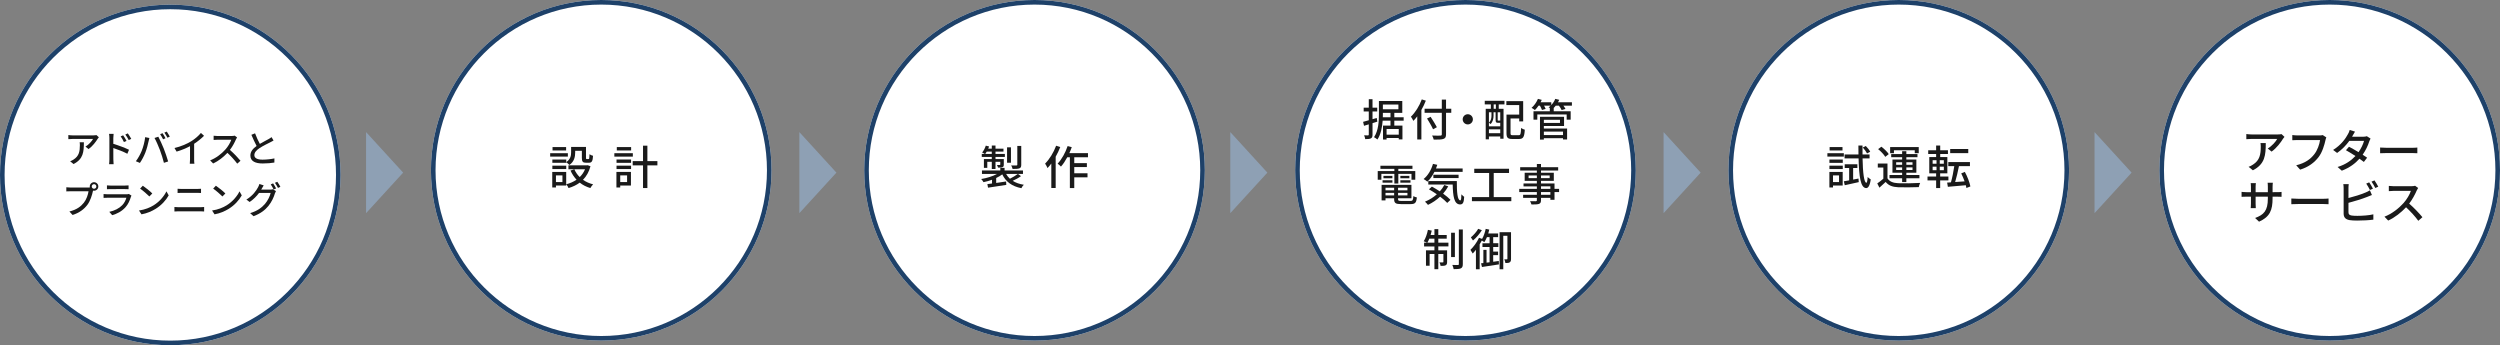
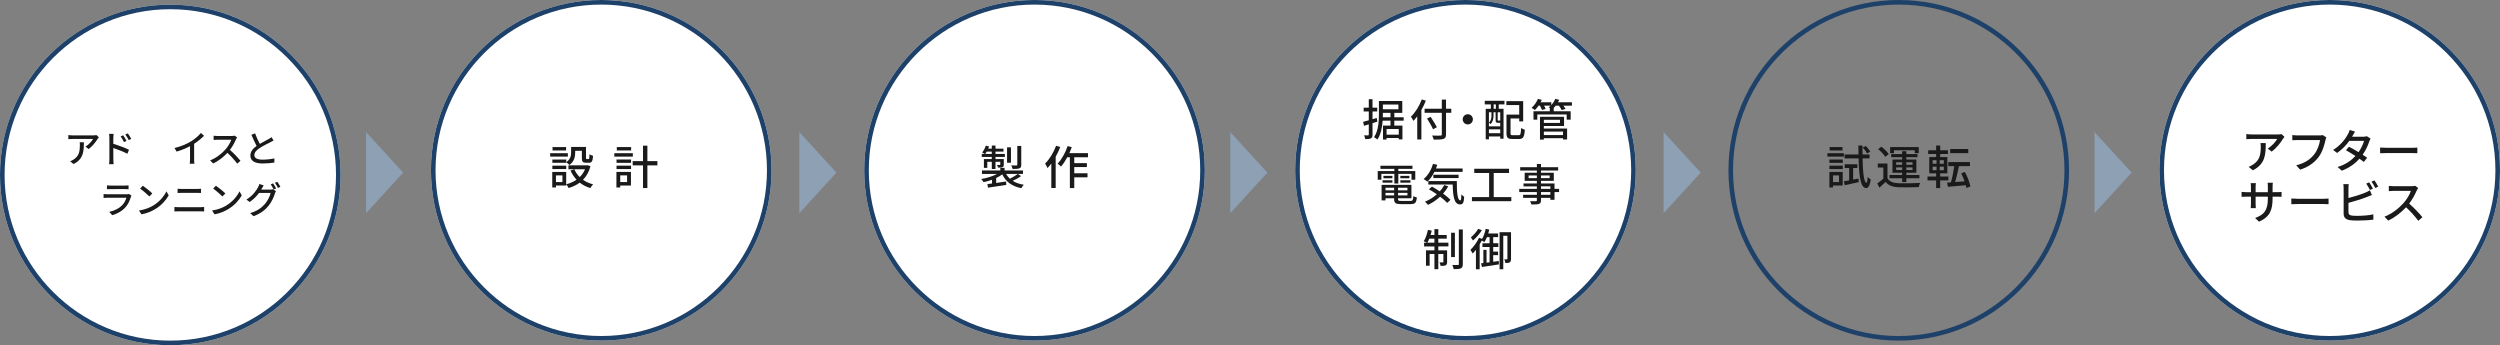
<svg xmlns="http://www.w3.org/2000/svg" version="1.1" id="レイヤー_1" x="0px" y="0px" width="200px" height="27.618px" viewBox="0 0 200 27.618" enable-background="new 0 0 200 27.618" xml:space="preserve">
  <rect x="0" y="0" width="200" height="27.618" fill="#808080" stroke="none" />
  <g>
    <g>
      <g>
        <path fill="#8EA0B4" d="M29.286,17.053v-6.487l2.966,3.244L29.286,17.053z" />
      </g>
    </g>
    <g>
      <g>
        <path fill="#8EA0B4" d="M63.948,17.053v-6.487l2.966,3.244L63.948,17.053z" />
      </g>
    </g>
    <g>
      <g>
        <path fill="#8EA0B4" d="M98.424,17.053v-6.487l2.966,3.244L98.424,17.053z" />
      </g>
    </g>
    <g>
      <g>
        <path fill="#8EA0B4" d="M133.086,17.053v-6.487l2.966,3.244L133.086,17.053z" />
      </g>
    </g>
    <g>
      <g>
        <path fill="#8EA0B4" d="M167.563,17.053v-6.487l2.966,3.244L167.563,17.053z" />
      </g>
    </g>
    <g>
      <g>
        <circle fill="#FFFFFF" cx="13.624" cy="13.994" r="13.624" />
        <path fill="#1E4169" d="M13.624,0.737c7.31,0,13.257,5.947,13.257,13.257c0,7.31-5.947,13.257-13.257,13.257     c-7.31,0-13.257-5.947-13.257-13.257C0.367,6.684,6.314,0.737,13.624,0.737 M13.624,0.371C6.1,0.371,0,6.47,0,13.994     c0,7.524,6.1,13.624,13.624,13.624c7.524,0,13.624-6.1,13.624-13.624C27.247,6.47,21.148,0.371,13.624,0.371L13.624,0.371z" />
      </g>
      <g>
        <g>
          <path fill="#1A1A1A" d="M7.909,10.984c-0.027,0.033-0.074,0.089-0.098,0.125c-0.128,0.217-0.409,0.593-0.727,0.819l-0.246-0.199      c0.258-0.151,0.519-0.445,0.605-0.614H5.814c-0.116,0-0.219,0.009-0.347,0.018v-0.329c0.11,0.015,0.231,0.027,0.347,0.027h1.659      c0.068,0,0.202-0.009,0.249-0.021L7.909,10.984z M6.71,11.379c0,0.774-0.044,1.344-0.825,1.745l-0.273-0.223      c0.086-0.03,0.19-0.077,0.285-0.145c0.424-0.273,0.493-0.647,0.493-1.139c0-0.08-0.003-0.151-0.018-0.237H6.71z" />
          <path fill="#1A1A1A" d="M9.065,11.506c0.392,0.116,0.961,0.329,1.255,0.475l-0.131,0.32c-0.315-0.166-0.798-0.353-1.124-0.46      l0.003,0.917c0,0.092,0.009,0.27,0.021,0.38H8.727c0.015-0.104,0.024-0.267,0.024-0.38v-1.715c0-0.095-0.009-0.234-0.027-0.332      h0.365c-0.009,0.098-0.024,0.225-0.024,0.332V11.506z M9.914,11.364c-0.077-0.169-0.16-0.312-0.261-0.454l0.199-0.086      c0.08,0.116,0.205,0.309,0.27,0.448L9.914,11.364z M10.299,11.207c-0.086-0.169-0.169-0.306-0.273-0.445l0.199-0.092      c0.08,0.11,0.208,0.303,0.276,0.439L10.299,11.207z" />
-           <path fill="#1A1A1A" d="M11.613,10.972l0.338,0.068c-0.021,0.074-0.048,0.187-0.062,0.252c-0.039,0.196-0.145,0.62-0.261,0.914      c-0.107,0.276-0.276,0.596-0.436,0.828l-0.323-0.136c0.187-0.246,0.356-0.561,0.46-0.813      C11.458,11.767,11.577,11.328,11.613,10.972z M12.36,11.038l0.306-0.101c0.119,0.223,0.317,0.653,0.436,0.952      c0.113,0.285,0.27,0.748,0.35,1.027l-0.338,0.11c-0.08-0.323-0.205-0.715-0.323-1.032C12.672,11.684,12.488,11.26,12.36,11.038z       M13.241,11.061l-0.193,0.083c-0.059-0.119-0.157-0.297-0.237-0.409l0.193-0.08C13.078,10.762,13.185,10.946,13.241,11.061z       M13.583,10.931l-0.19,0.086c-0.065-0.128-0.16-0.297-0.243-0.409l0.19-0.08C13.416,10.64,13.529,10.824,13.583,10.931z" />
          <path fill="#1A1A1A" d="M15.531,12.749c0,0.122,0.006,0.285,0.021,0.35h-0.368c0.009-0.065,0.018-0.228,0.018-0.35v-1.056      c-0.312,0.166-0.706,0.332-1.074,0.436l-0.169-0.288c0.507-0.116,1.009-0.335,1.338-0.54c0.3-0.187,0.608-0.451,0.774-0.665      l0.252,0.228c-0.214,0.214-0.492,0.445-0.792,0.638V12.749z" />
          <path fill="#1A1A1A" d="M18.965,10.993c-0.021,0.03-0.065,0.104-0.086,0.154c-0.104,0.243-0.279,0.579-0.487,0.846      c0.306,0.261,0.665,0.644,0.848,0.869l-0.264,0.231c-0.193-0.267-0.49-0.593-0.783-0.866c-0.317,0.338-0.715,0.656-1.142,0.852      l-0.24-0.249c0.481-0.184,0.926-0.54,1.219-0.869c0.202-0.225,0.4-0.552,0.472-0.783h-1.089c-0.116,0-0.276,0.015-0.323,0.018      V10.86c0.059,0.009,0.231,0.021,0.323,0.021h1.101c0.11,0,0.208-0.012,0.258-0.03L18.965,10.993z" />
          <path fill="#1A1A1A" d="M21.884,11.242c-0.074,0.044-0.157,0.089-0.252,0.136c-0.193,0.098-0.582,0.282-0.86,0.466      c-0.261,0.169-0.424,0.353-0.424,0.567c0,0.228,0.217,0.362,0.656,0.362c0.312,0,0.709-0.045,0.949-0.101l-0.003,0.332      c-0.231,0.042-0.561,0.074-0.935,0.074c-0.567,0-0.985-0.166-0.985-0.635c0-0.312,0.199-0.552,0.498-0.765      c-0.133-0.249-0.282-0.579-0.418-0.893l0.294-0.119c0.116,0.314,0.258,0.614,0.383,0.846c0.258-0.154,0.549-0.3,0.7-0.386      c0.098-0.056,0.169-0.098,0.237-0.154L21.884,11.242z" />
-           <path fill="#1A1A1A" d="M7.065,15.003c0.036,0,0.08,0,0.125-0.006c-0.006-0.027-0.009-0.053-0.009-0.08      c0-0.187,0.154-0.341,0.341-0.341c0.19,0,0.344,0.154,0.344,0.341c0,0.19-0.154,0.341-0.344,0.341      c-0.027,0-0.053-0.003-0.077-0.009L7.43,15.305c-0.065,0.303-0.205,0.771-0.445,1.089c-0.27,0.35-0.641,0.635-1.178,0.804      l-0.255-0.279c0.582-0.142,0.917-0.398,1.16-0.706c0.205-0.261,0.332-0.641,0.371-0.911H5.626c-0.128,0-0.246,0.006-0.32,0.009      v-0.329c0.083,0.012,0.223,0.021,0.32,0.021H7.065z M7.709,14.917c0-0.101-0.083-0.184-0.187-0.184      c-0.101,0-0.184,0.083-0.184,0.184c0,0.104,0.083,0.184,0.184,0.184C7.626,15.101,7.709,15.021,7.709,14.917z" />
          <path fill="#1A1A1A" d="M10.517,15.647c-0.015,0.033-0.039,0.077-0.045,0.101c-0.086,0.291-0.217,0.59-0.436,0.834      c-0.306,0.338-0.682,0.525-1.062,0.632l-0.231-0.267c0.43-0.089,0.795-0.282,1.038-0.534c0.169-0.175,0.276-0.398,0.329-0.593      h-1.51c-0.071,0-0.202,0.003-0.315,0.012v-0.309c0.116,0.012,0.228,0.021,0.315,0.021h1.519c0.08,0,0.151-0.012,0.19-0.027      L10.517,15.647z M8.556,14.831c0.08,0.009,0.187,0.015,0.282,0.015h1.157c0.095,0,0.217-0.006,0.291-0.015v0.306      c-0.074-0.006-0.193-0.009-0.294-0.009H8.838c-0.092,0-0.199,0.003-0.282,0.009V14.831z" />
          <path fill="#1A1A1A" d="M12.285,16.427c0.478-0.294,0.848-0.739,1.03-1.119l0.181,0.323c-0.214,0.383-0.579,0.789-1.041,1.074      c-0.3,0.184-0.676,0.359-1.136,0.442l-0.199-0.306C11.614,16.768,12,16.602,12.285,16.427z M12.184,15.477l-0.234,0.24      c-0.154-0.157-0.522-0.478-0.742-0.629l0.217-0.231C11.635,14.997,12.018,15.305,12.184,15.477z" />
          <path fill="#1A1A1A" d="M13.954,16.56c0.107,0.009,0.226,0.018,0.335,0.018h1.745c0.095,0,0.202-0.006,0.297-0.018v0.359      c-0.098-0.009-0.214-0.015-0.297-0.015h-1.745c-0.11,0-0.231,0.006-0.335,0.015V16.56z M14.206,15.101      c0.098,0.009,0.217,0.015,0.315,0.015h1.252c0.113,0,0.228-0.006,0.309-0.015v0.338c-0.083-0.006-0.208-0.012-0.309-0.012      h-1.249c-0.107,0-0.222,0.006-0.317,0.012V15.101z" />
          <path fill="#1A1A1A" d="M18.13,16.427c0.478-0.294,0.848-0.739,1.03-1.119l0.181,0.323c-0.214,0.383-0.579,0.789-1.041,1.074      c-0.3,0.184-0.676,0.359-1.136,0.442l-0.199-0.306C17.459,16.768,17.845,16.602,18.13,16.427z M18.029,15.477l-0.234,0.24      c-0.154-0.157-0.522-0.478-0.742-0.629l0.217-0.231C17.48,14.997,17.863,15.305,18.029,15.477z" />
          <path fill="#1A1A1A" d="M21.612,15.169c0.083,0,0.166-0.009,0.222-0.03l0.243,0.148c-0.03,0.048-0.062,0.122-0.083,0.181      c-0.08,0.285-0.255,0.682-0.522,1.009c-0.273,0.335-0.632,0.608-1.187,0.819L20.01,17.05c0.573-0.169,0.926-0.433,1.19-0.739      c0.22-0.255,0.398-0.626,0.451-0.875h-0.929c-0.187,0.255-0.442,0.516-0.751,0.724l-0.261-0.193      c0.516-0.312,0.792-0.721,0.932-0.982c0.036-0.062,0.086-0.181,0.11-0.267l0.344,0.113c-0.059,0.089-0.122,0.202-0.154,0.261      c-0.015,0.027-0.027,0.05-0.044,0.077H21.612z M21.849,14.67c0.074,0.107,0.181,0.291,0.24,0.406l-0.196,0.083      c-0.059-0.119-0.154-0.297-0.234-0.409L21.849,14.67z M22.185,14.543c0.08,0.11,0.193,0.297,0.246,0.404l-0.193,0.086      c-0.062-0.128-0.16-0.297-0.243-0.409L22.185,14.543z" />
        </g>
      </g>
    </g>
    <g>
      <g>
        <circle fill="#FFFFFF" cx="117.238" cy="13.624" r="13.624" />
        <path fill="#1E4169" d="M117.238,0.367c7.31,0,13.257,5.947,13.257,13.257s-5.947,13.257-13.257,13.257     s-13.257-5.947-13.257-13.257S109.928,0.367,117.238,0.367 M117.238,0c-7.524,0-13.624,6.1-13.624,13.624     c0,7.524,6.1,13.624,13.624,13.624c7.524,0,13.624-6.1,13.624-13.624C130.862,6.1,124.762,0,117.238,0L117.238,0z" />
      </g>
      <g>
        <g>
          <path fill="#1A1A1A" d="M109.802,9.852v0.916c0,0.162-0.032,0.25-0.127,0.299c-0.095,0.053-0.236,0.063-0.458,0.063      c-0.007-0.077-0.046-0.218-0.088-0.303c0.141,0.004,0.271,0.004,0.31,0.004c0.046,0,0.063-0.014,0.063-0.063v-0.82l-0.38,0.116      l-0.074-0.317c0.127-0.032,0.282-0.077,0.454-0.127V8.919h-0.408V8.616h0.408v-0.68h0.299v0.68h0.377v0.303h-0.377v0.616      l0.338-0.099l0.046,0.296L109.802,9.852z M111.545,9.655v0.391h0.651v1.106h-0.296v-0.113h-0.975v0.123h-0.285v-1.116h0.599      V9.655h-0.627c-0.039,0.514-0.141,1.095-0.419,1.507c-0.06-0.053-0.194-0.155-0.271-0.187c0.359-0.528,0.391-1.289,0.391-1.842      V8.078h1.87v0.951h-0.637v0.352h0.746v0.275H111.545z M111.239,9.381V9.028h-0.609v0.106c0,0.077,0,0.158-0.004,0.246H111.239z       M110.63,8.363v0.38h1.243v-0.38H110.63z M111.901,10.321h-0.975v0.454h0.975V10.321z" />
          <path fill="#1A1A1A" d="M114.067,8.053c-0.099,0.25-0.218,0.507-0.356,0.743v2.359h-0.331V9.307      c-0.099,0.134-0.204,0.257-0.31,0.363c-0.035-0.077-0.134-0.254-0.197-0.335c0.349-0.335,0.676-0.852,0.87-1.384L114.067,8.053z       M116.102,9.025h-0.419v1.718c0,0.229-0.06,0.32-0.208,0.37c-0.148,0.053-0.394,0.06-0.778,0.056      c-0.018-0.092-0.077-0.239-0.127-0.327c0.285,0.014,0.578,0.011,0.662,0.007c0.081-0.004,0.113-0.028,0.113-0.106V9.025h-1.377      V8.697h1.377V7.969h0.338v0.729h0.419V9.025z M114.645,10.342c-0.095-0.218-0.313-0.588-0.482-0.863l0.285-0.134      c0.169,0.264,0.398,0.62,0.503,0.831L114.645,10.342z" />
          <path fill="#1A1A1A" d="M117.423,9.138c0.225,0,0.408,0.183,0.408,0.408s-0.183,0.408-0.408,0.408      c-0.225,0-0.408-0.183-0.408-0.408S117.198,9.138,117.423,9.138z" />
          <path fill="#1A1A1A" d="M118.779,8.064h1.578v0.289h-0.458v0.352h0.384v2.394h-0.264v-0.183h-0.905v0.232h-0.257V8.704h0.412      V8.352h-0.489V8.064z M119.114,10.109h0.905V9.821c-0.011,0.003-0.025,0.003-0.039,0.003h-0.144      c-0.144,0-0.187-0.042-0.187-0.225v-0.62h-0.166v0.278c0,0.208-0.042,0.479-0.239,0.669c-0.028-0.035-0.095-0.092-0.13-0.116      c0.176-0.165,0.204-0.38,0.204-0.556V8.979h-0.204V10.109z M120.019,10.655v-0.31h-0.905v0.31H120.019z M119.67,8.352h-0.176      v0.352h0.176V8.352z M120.019,8.979h-0.204v0.616c0,0.046,0.004,0.053,0.039,0.053h0.099c0.035,0,0.046-0.004,0.049-0.011      c0.007,0.004,0.011,0.007,0.018,0.014V8.979z M121.498,10.817c0.144,0,0.169-0.088,0.19-0.578      c0.074,0.06,0.208,0.116,0.296,0.137c-0.035,0.577-0.123,0.743-0.461,0.743h-0.546c-0.349,0-0.458-0.095-0.458-0.465V9.169      h1.018V8.405h-1.028V8.092h1.345v1.62h-0.317V9.479h-0.694v1.176c0,0.137,0.028,0.162,0.176,0.162H121.498z" />
          <path fill="#1A1A1A" d="M125.752,8.451h-0.683c0.067,0.092,0.134,0.187,0.169,0.264l-0.306,0.092      c-0.035-0.095-0.13-0.236-0.222-0.356h-0.25c-0.053,0.07-0.109,0.134-0.169,0.194h0.007v0.257h1.356v0.673h-0.32V9.159h-2.349      v0.416h-0.306V8.902h1.306V8.645h0.018c-0.042-0.021-0.081-0.042-0.113-0.056c0.056-0.039,0.113-0.088,0.166-0.137h-0.532      c0.053,0.095,0.102,0.19,0.127,0.261L123.358,8.8c-0.028-0.092-0.099-0.229-0.165-0.349h-0.109      c-0.092,0.137-0.194,0.261-0.292,0.356c-0.063-0.053-0.19-0.137-0.268-0.18c0.208-0.176,0.401-0.447,0.511-0.718l0.306,0.081      c-0.028,0.063-0.06,0.13-0.095,0.194h0.856v0.222c0.137-0.144,0.25-0.317,0.32-0.497l0.317,0.077      c-0.028,0.067-0.063,0.134-0.099,0.197h1.113V8.451z M123.509,10.282h1.859v0.877h-0.328v-0.102h-1.532v0.109h-0.31V9.342h1.926      v0.736h-1.616V10.282z M123.509,9.585v0.25h1.289v-0.25H123.509z M123.509,10.528v0.278h1.532v-0.278H123.509z" />
          <path fill="#1A1A1A" d="M111.549,13.912h-1.039v0.465h-0.292v-0.69h1.331v-0.18h-1.116v-0.25h2.563v0.25h-1.13v0.18h1.356v0.69      h-0.303v-0.465h-1.053v0.771h-0.317V13.912z M112.838,16.074c0.176,0,0.211-0.06,0.232-0.387      c0.067,0.049,0.19,0.095,0.278,0.106c-0.042,0.426-0.137,0.535-0.493,0.535h-0.771c-0.433,0-0.553-0.081-0.553-0.398v-0.067      h-0.69v0.169h-0.313v-1.243h2.387v1.074h-1.07v0.067c0,0.123,0.042,0.144,0.261,0.144H112.838z M110.605,14.423h0.789v0.19      h-0.789V14.423z M111.391,14.071v0.19h-0.715v-0.19H111.391z M110.841,15.018v0.208h0.69v-0.208H110.841z M111.531,15.63V15.43      h-0.69v0.201H111.531z M112.595,15.018h-0.75v0.208h0.75V15.018z M112.595,15.63V15.43h-0.75v0.201H112.595z M112.75,14.071      v0.19h-0.722v-0.19H112.75z M112.028,14.423h0.81v0.19h-0.81V14.423z" />
          <path fill="#1A1A1A" d="M114.754,13.75c-0.155,0.313-0.349,0.585-0.563,0.782c-0.067-0.06-0.218-0.162-0.303-0.211      c0.342-0.271,0.613-0.725,0.75-1.211l0.345,0.074c-0.032,0.099-0.067,0.197-0.102,0.292h2.13v0.275H114.754z M115.86,14.909      c-0.116,0.211-0.257,0.405-0.412,0.581c0.236,0.173,0.451,0.345,0.592,0.497l-0.261,0.246c-0.134-0.148-0.338-0.324-0.57-0.5      c-0.289,0.271-0.623,0.493-0.972,0.658c-0.046-0.067-0.169-0.197-0.239-0.257c0.349-0.144,0.676-0.345,0.951-0.592      c-0.211-0.144-0.43-0.282-0.634-0.398l0.236-0.215c0.201,0.109,0.423,0.239,0.634,0.38c0.141-0.155,0.261-0.324,0.359-0.507      L115.86,14.909z M116.546,14.483c-0.004,0.877,0.046,1.549,0.282,1.549c0.063-0.004,0.081-0.197,0.085-0.486      c0.067,0.07,0.151,0.151,0.222,0.201c-0.025,0.437-0.091,0.606-0.324,0.609c-0.489-0.004-0.574-0.666-0.595-1.595h-1.951v-0.278      H116.546z M114.669,14.247v-0.268h2.018v0.268H114.669z" />
          <path fill="#1A1A1A" d="M120.906,15.768v0.327h-3.152v-0.327h1.377v-1.93h-1.19V13.5h2.782v0.338h-1.225v1.93H120.906z" />
          <path fill="#1A1A1A" d="M124.727,15.366h-0.366v0.616h-0.331v-0.151h-0.75v0.183c0,0.18-0.046,0.254-0.165,0.299      c-0.12,0.042-0.303,0.046-0.599,0.046c-0.018-0.074-0.067-0.194-0.113-0.264c0.194,0.007,0.405,0.007,0.461,0.004      c0.063-0.004,0.085-0.021,0.085-0.081v-0.187h-1.099v-0.246h1.099v-0.218h-1.409v-0.257h1.409v-0.201h-1.067v-0.232h1.067      v-0.208h-0.975v-0.648h0.975v-0.18h-1.335v-0.264h1.335V13.12h0.331v0.257h1.373v0.264h-1.373v0.18h1.025v0.648h-1.025v0.208      h1.081v0.433h0.366V15.366z M122.949,14.25v-0.211h-0.662v0.211H122.949z M123.28,14.039v0.211h0.694v-0.211H123.28z       M123.28,15.109h0.75v-0.201h-0.75V15.109z M124.03,15.366h-0.75v0.218h0.75V15.366z" />
          <path fill="#1A1A1A" d="M115.064,19.415h0.81v0.299h-0.81v0.313h0.704v0.926c0,0.134-0.021,0.218-0.113,0.268      c-0.092,0.049-0.225,0.053-0.409,0.049c-0.007-0.081-0.046-0.201-0.088-0.278c0.127,0.004,0.232,0.004,0.268,0      c0.035,0,0.046-0.011,0.046-0.046V20.32h-0.408v1.218h-0.31V20.32h-0.384v0.94h-0.292v-1.232h0.676v-0.313h-0.827v-0.299h0.243      c-0.067-0.039-0.197-0.084-0.275-0.113c0.155-0.232,0.271-0.581,0.338-0.916l0.306,0.063c-0.028,0.116-0.06,0.236-0.091,0.349      h0.306v-0.468h0.31v0.468h0.673v0.296h-0.673V19.415z M114.754,19.415v-0.32h-0.412c-0.046,0.12-0.099,0.232-0.155,0.32H114.754      z M116.391,20.567h-0.303V18.62h0.303V20.567z M117.025,18.359v2.764c0,0.197-0.042,0.289-0.158,0.345      c-0.113,0.056-0.31,0.063-0.574,0.063c-0.014-0.088-0.06-0.239-0.106-0.335c0.197,0.007,0.387,0.007,0.447,0.003      c0.056,0,0.074-0.018,0.074-0.074v-2.768H117.025z" />
          <path fill="#1A1A1A" d="M119.903,20.877l0.01,0.275c-0.479,0.077-0.986,0.158-1.356,0.208l-0.071-0.296l0.183-0.021v-1.056      h0.254v1.025l0.243-0.032v-1.222h-0.57v-0.299h0.57v-0.489h-0.211c-0.063,0.151-0.134,0.292-0.208,0.401      c-0.042-0.035-0.13-0.092-0.201-0.13c-0.053,0.102-0.109,0.204-0.173,0.306v1.993h-0.299v-1.56      c-0.084,0.113-0.173,0.215-0.257,0.303c-0.035-0.07-0.13-0.225-0.183-0.296c0.254-0.239,0.521-0.606,0.687-0.965l0.246,0.088      c0.13-0.218,0.229-0.511,0.289-0.803l0.285,0.06c-0.021,0.102-0.049,0.208-0.081,0.31h0.789v0.292h-0.394v0.489h0.412v0.299      h-0.412v0.37h0.391v0.282h-0.391v0.532L119.903,20.877z M118.55,18.415c-0.18,0.296-0.458,0.616-0.711,0.824      c-0.039-0.067-0.12-0.19-0.169-0.25c0.215-0.176,0.461-0.454,0.585-0.683L118.55,18.415z M120.882,20.704      c0,0.13-0.018,0.225-0.099,0.278c-0.081,0.056-0.183,0.063-0.352,0.06c-0.007-0.077-0.049-0.218-0.088-0.296h0.208      c0.028,0,0.042-0.011,0.042-0.049v-1.831h-0.331v2.676h-0.296v-2.968h0.916V20.704z" />
        </g>
      </g>
    </g>
    <g>
      <g>
        <circle fill="#FFFFFF" cx="48.1" cy="13.624" r="13.624" />
        <path fill="#1E4169" d="M48.1,0.367c7.31,0,13.257,5.947,13.257,13.257S55.41,26.881,48.1,26.881s-13.257-5.947-13.257-13.257     S40.79,0.367,48.1,0.367 M48.1,0c-7.524,0-13.624,6.1-13.624,13.624c0,7.524,6.1,13.624,13.624,13.624s13.624-6.1,13.624-13.624     C61.724,6.1,55.624,0,48.1,0L48.1,0z" />
      </g>
      <g>
        <g>
          <path fill="#1A1A1A" d="M45.429,12.53h-1.416v-0.274h1.416V12.53z M45.296,14.843h-0.819v0.156H44.18v-1.246h1.116V14.843z       M45.3,12.971c0.337-0.226,0.389-0.519,0.389-0.775v-0.441h1.19v0.871c0,0.085,0.007,0.1,0.059,0.1h0.145      c0.056,0,0.07-0.048,0.078-0.389c0.067,0.056,0.197,0.108,0.282,0.126c-0.022,0.441-0.108,0.556-0.323,0.556h-0.237      c-0.256,0-0.334-0.085-0.334-0.389v-0.567h-0.534V12.2c0,0.334-0.078,0.738-0.467,0.997c-0.048-0.059-0.174-0.174-0.248-0.219      v0.048h-1.112V12.76H45.3V12.971z M44.187,13.253H45.3v0.271h-1.112V13.253z M45.289,12.037h-1.086v-0.271h1.086V12.037z       M44.476,14.031v0.534h0.519v-0.534H44.476z M47.239,13.301c-0.122,0.452-0.33,0.808-0.601,1.083      c0.234,0.163,0.504,0.286,0.812,0.363c-0.074,0.067-0.174,0.208-0.222,0.297c-0.323-0.096-0.608-0.241-0.849-0.434      c-0.263,0.197-0.564,0.337-0.894,0.434c-0.033-0.085-0.119-0.23-0.185-0.304c0.3-0.074,0.578-0.196,0.823-0.363      c-0.196-0.211-0.36-0.456-0.482-0.734l0.308-0.096c0.1,0.23,0.245,0.441,0.426,0.619c0.182-0.174,0.326-0.382,0.426-0.623      h-1.327v-0.315h1.48l0.063-0.011L47.239,13.301z" />
          <path fill="#1A1A1A" d="M50.627,12.53h-1.479v-0.274h1.479V12.53z M50.475,14.843h-0.857v0.156h-0.304v-1.246h1.161V14.843z       M49.322,12.76h1.164v0.267h-1.164V12.76z M49.322,13.253h1.164v0.271h-1.164V13.253z M50.49,12.037h-1.146v-0.271h1.146V12.037      z M49.618,14.031v0.534h0.549v-0.534H49.618z M52.592,13.23h-0.801v1.813h-0.349V13.23h-0.827v-0.341h0.827v-1.235h0.349v1.235      h0.801V13.23z" />
        </g>
      </g>
    </g>
    <g>
      <g>
        <circle fill="#FFFFFF" cx="82.762" cy="13.624" r="13.624" />
        <path fill="#1E4169" d="M82.762,0.367c7.31,0,13.257,5.947,13.257,13.257s-5.947,13.257-13.257,13.257     c-7.31,0-13.257-5.947-13.257-13.257S75.452,0.367,82.762,0.367 M82.762,0c-7.524,0-13.624,6.1-13.624,13.624     c0,7.524,6.1,13.624,13.624,13.624c7.524,0,13.624-6.1,13.624-13.624C96.386,6.1,90.286,0,82.762,0L82.762,0z" />
      </g>
      <g>
        <g>
          <path fill="#1A1A1A" d="M81.682,14.091c-0.2,0.145-0.452,0.278-0.667,0.375c0.241,0.152,0.538,0.26,0.89,0.315      c-0.07,0.059-0.156,0.189-0.193,0.274c-0.756-0.148-1.25-0.515-1.531-1.105c-0.137,0.104-0.304,0.204-0.486,0.289v0.397      c0.252-0.037,0.526-0.078,0.793-0.119l0.015,0.274c-0.519,0.078-1.068,0.163-1.461,0.223l-0.052-0.286      c0.108-0.011,0.234-0.03,0.371-0.048v-0.3c-0.222,0.082-0.456,0.148-0.682,0.193c-0.037-0.074-0.122-0.189-0.185-0.252      c0.445-0.07,0.927-0.219,1.272-0.408h-1.209v-0.274h1.468v-0.211h0.341v0.211h1.472v0.274h-1.35      c0.078,0.145,0.182,0.274,0.304,0.386c0.219-0.108,0.478-0.267,0.642-0.386L81.682,14.091z M79.342,12.556h-0.801v-0.241h0.245      c-0.059-0.041-0.156-0.089-0.215-0.115c0.126-0.145,0.23-0.349,0.293-0.549l0.263,0.067c-0.022,0.059-0.044,0.119-0.07,0.178      h0.286v-0.252h0.297v0.252h0.638v0.23h-0.638v0.189h0.749v0.241h-0.749v0.167h0.664v0.438c0,0.119-0.018,0.174-0.104,0.211      c-0.082,0.037-0.196,0.037-0.356,0.037c-0.015-0.067-0.059-0.152-0.089-0.211c0.108,0.004,0.193,0.004,0.226,0.004      c0.033-0.004,0.041-0.011,0.041-0.037v-0.219h-0.382v0.575h-0.297v-0.575h-0.36v0.482h-0.271v-0.705h0.63V12.556z       M79.342,12.315v-0.189h-0.4c-0.041,0.07-0.082,0.133-0.122,0.189H79.342z M80.877,13.019h-0.312v-1.231h0.312V13.019z       M81.7,13.182c0,0.163-0.033,0.237-0.148,0.286c-0.119,0.044-0.293,0.048-0.545,0.048c-0.019-0.085-0.063-0.2-0.108-0.282      c0.185,0.007,0.363,0.007,0.419,0.004c0.052-0.004,0.067-0.019,0.067-0.059v-1.502H81.7V13.182z" />
          <path fill="#1A1A1A" d="M84.821,11.762c-0.1,0.26-0.226,0.527-0.367,0.775v2.503h-0.349v-1.958      c-0.096,0.133-0.2,0.256-0.304,0.363c-0.033-0.085-0.133-0.278-0.193-0.356c0.352-0.349,0.682-0.89,0.882-1.431L84.821,11.762z       M85.941,12.582v0.471h1.009v0.315h-1.009v0.493h1.06v0.323h-1.06v0.86h-0.352v-2.462h-0.208      c-0.156,0.289-0.326,0.549-0.504,0.745c-0.056-0.059-0.189-0.182-0.267-0.234c0.326-0.341,0.623-0.875,0.801-1.409l0.33,0.089      c-0.059,0.159-0.122,0.323-0.193,0.478h1.491v0.33H85.941z" />
        </g>
      </g>
    </g>
    <g>
      <g>
-         <circle fill="#FFFFFF" cx="151.9" cy="13.624" r="13.624" />
        <path fill="#1E4169" d="M151.9,0.367c7.31,0,13.257,5.947,13.257,13.257S159.21,26.881,151.9,26.881     c-7.31,0-13.257-5.947-13.257-13.257S144.59,0.367,151.9,0.367 M151.9,0c-7.524,0-13.624,6.1-13.624,13.624     c0,7.524,6.1,13.624,13.624,13.624c7.524,0,13.624-6.1,13.624-13.624C165.524,6.1,159.424,0,151.9,0L151.9,0z" />
      </g>
      <g>
        <g>
          <path fill="#1A1A1A" d="M147.507,12.53h-1.316v-0.274h1.316V12.53z M147.415,14.843h-0.775v0.156h-0.289v-1.246h1.064V14.843z       M146.354,12.76h1.068v0.267h-1.068V12.76z M146.354,13.253h1.068v0.271h-1.068V13.253z M147.4,12.037h-1.031v-0.271h1.031      V12.037z M146.64,14.031v0.534h0.482v-0.534H146.64z M148.679,14.284l0.022,0.286c-0.389,0.089-0.801,0.182-1.12,0.248      l-0.074-0.315c0.122-0.019,0.267-0.044,0.426-0.074v-0.99h-0.356v-0.297h1.012v0.297h-0.338v0.927L148.679,14.284z       M149.005,12.674c0.022,1.153,0.119,1.936,0.304,1.947c0.052,0.004,0.089-0.174,0.104-0.467c0.056,0.074,0.196,0.167,0.248,0.2      c-0.082,0.564-0.234,0.697-0.367,0.693c-0.452-0.015-0.571-0.912-0.608-2.373h-1.12v-0.315h1.112      c-0.004-0.226-0.007-0.467-0.007-0.716h0.33c-0.004,0.248-0.004,0.489,0,0.716h0.564v0.315H149.005z M149.365,12.274      c-0.063-0.13-0.211-0.33-0.341-0.475l0.237-0.122c0.137,0.133,0.289,0.326,0.356,0.46L149.365,12.274z" />
          <path fill="#1A1A1A" d="M150.999,14.269c0.159,0.256,0.452,0.371,0.864,0.389c0.419,0.019,1.279,0.007,1.75-0.026      c-0.041,0.078-0.093,0.237-0.111,0.337c-0.426,0.019-1.213,0.026-1.643,0.011c-0.46-0.019-0.779-0.141-1.005-0.426      c-0.156,0.152-0.319,0.3-0.501,0.46l-0.171-0.341c0.148-0.1,0.33-0.241,0.486-0.378v-0.894h-0.445v-0.319h0.775V14.269z       M150.821,12.548c-0.104-0.185-0.352-0.441-0.571-0.619l0.263-0.193c0.215,0.167,0.475,0.412,0.586,0.593L150.821,12.548z       M152.171,14.261h-1.012v-0.26h1.012V13.82h-0.775v-1.06h0.775v-0.185h-0.875v-0.248h0.875v-0.23h0.337v0.23h0.89v0.248h-0.89      v0.185h0.801v1.06h-0.801v0.182h1.046v0.26h-1.046v0.304h-0.337V14.261z M151.515,12.255h-0.304v-0.489h2.288v0.489h-0.319      v-0.234h-1.665V12.255z M151.693,13.182h0.478v-0.2h-0.478V13.182z M152.171,13.598V13.39h-0.478v0.208H152.171z       M152.508,12.982v0.2h0.493v-0.2H152.508z M153.002,13.39h-0.493v0.208h0.493V13.39z" />
          <path fill="#1A1A1A" d="M155.214,14.432v0.612h-0.323v-0.612h-0.69v-0.308h0.69v-0.256h-0.549v-1.301h0.549v-0.248h-0.634v-0.3      h0.634v-0.375h0.326v0.375h0.619v0.3h-0.619v0.248h0.571v1.301h-0.575v0.256h0.66v0.308H155.214z M154.61,13.097h0.312v-0.282      h-0.312V13.097z M154.61,13.616h0.312v-0.282h-0.312V13.616z M155.507,12.815h-0.326v0.282h0.326V12.815z M155.507,13.334      h-0.326v0.282h0.326V13.334z M157.313,15.04c-0.011-0.067-0.03-0.145-0.048-0.222c-0.515,0.044-1.046,0.093-1.435,0.126      l-0.059-0.337l0.304-0.019c0.104-0.36,0.208-0.879,0.267-1.298h-0.478v-0.326h1.732v0.326h-0.879      c-0.082,0.426-0.197,0.912-0.304,1.272l0.756-0.052c-0.078-0.219-0.174-0.445-0.271-0.638l0.289-0.122      c0.204,0.367,0.382,0.845,0.445,1.164L157.313,15.04z M157.461,12.248h-1.446v-0.33h1.446V12.248z" />
        </g>
      </g>
    </g>
    <g>
      <g>
        <circle fill="#FFFFFF" cx="186.376" cy="13.624" r="13.624" />
        <path fill="#1E4169" d="M186.376,0.367c7.31,0,13.257,5.947,13.257,13.257s-5.947,13.257-13.257,13.257     c-7.31,0-13.257-5.947-13.257-13.257S179.066,0.367,186.376,0.367 M186.376,0c-7.524,0-13.624,6.1-13.624,13.624     c0,7.524,6.1,13.624,13.624,13.624S200,21.148,200,13.624C200,6.1,193.9,0,186.376,0L186.376,0z" />
      </g>
      <g>
        <g>
          <path fill="#1A1A1A" d="M182.759,10.95c-0.033,0.041-0.093,0.111-0.122,0.156c-0.159,0.271-0.512,0.742-0.909,1.023      l-0.308-0.248c0.323-0.189,0.649-0.556,0.756-0.768h-2.036c-0.145,0-0.274,0.011-0.434,0.022v-0.412      c0.137,0.019,0.289,0.033,0.434,0.033h2.073c0.085,0,0.252-0.011,0.312-0.026L182.759,10.95z M181.261,11.444      c0,0.968-0.056,1.68-1.031,2.18l-0.341-0.278c0.108-0.037,0.237-0.096,0.356-0.182c0.53-0.341,0.616-0.808,0.616-1.424      c0-0.1-0.004-0.189-0.022-0.297H181.261z" />
          <path fill="#1A1A1A" d="M186.106,10.991c-0.03,0.059-0.048,0.141-0.067,0.215c-0.082,0.378-0.252,0.968-0.552,1.361      c-0.337,0.438-0.801,0.794-1.476,1.005l-0.315-0.349c0.723-0.178,1.142-0.493,1.446-0.882c0.256-0.323,0.415-0.797,0.463-1.138      h-1.821c-0.159,0-0.308,0.007-0.4,0.015v-0.415c0.104,0.015,0.278,0.03,0.4,0.03h1.798c0.063,0,0.156-0.004,0.237-0.026      L186.106,10.991z" />
          <path fill="#1A1A1A" d="M189.643,11.084c-0.033,0.063-0.078,0.156-0.104,0.23c-0.093,0.308-0.274,0.701-0.526,1.064      c0.137,0.089,0.263,0.171,0.356,0.237l-0.26,0.341c-0.089-0.074-0.211-0.163-0.352-0.26c-0.33,0.374-0.782,0.719-1.413,0.96      l-0.337-0.297c0.653-0.197,1.105-0.534,1.428-0.879c-0.274-0.178-0.56-0.352-0.76-0.463l0.245-0.278      c0.208,0.108,0.493,0.271,0.764,0.434c0.204-0.293,0.371-0.642,0.438-0.901h-1.179c-0.245,0.337-0.578,0.693-0.975,0.964      l-0.319-0.241c0.645-0.397,1.012-0.934,1.187-1.264c0.048-0.074,0.115-0.226,0.141-0.334l0.423,0.133      c-0.07,0.111-0.152,0.252-0.189,0.326l-0.044,0.082h0.901c0.104,0,0.208-0.015,0.278-0.041L189.643,11.084z" />
          <path fill="#1A1A1A" d="M190.41,11.803c0.119,0.011,0.349,0.022,0.549,0.022h2.013c0.182,0,0.326-0.015,0.415-0.022v0.456      c-0.082-0.004-0.248-0.015-0.412-0.015h-2.017c-0.208,0-0.426,0.007-0.549,0.015V11.803z" />
          <path fill="#1A1A1A" d="M182.154,15.373c0.178,0,0.297-0.007,0.371-0.022v0.393c-0.059-0.007-0.193-0.011-0.367-0.011h-0.352      v0.126c0,0.957-0.215,1.487-1.083,1.876l-0.315-0.297c0.693-0.256,1.02-0.575,1.02-1.557v-0.148h-0.979v0.556      c0,0.152,0.011,0.308,0.015,0.36h-0.408c0.004-0.052,0.019-0.208,0.019-0.36v-0.556h-0.363c-0.174,0-0.326,0.007-0.386,0.011      v-0.397c0.048,0.007,0.215,0.026,0.386,0.026h0.363v-0.426c0-0.13-0.015-0.248-0.019-0.297h0.415      c-0.007,0.048-0.022,0.159-0.022,0.297v0.426h0.979v-0.43c0-0.148-0.011-0.271-0.019-0.323h0.419      c-0.007,0.056-0.022,0.174-0.022,0.323v0.43H182.154z" />
          <path fill="#1A1A1A" d="M183.307,15.881c0.119,0.011,0.349,0.022,0.549,0.022h2.013c0.182,0,0.326-0.015,0.415-0.022v0.456      c-0.082-0.004-0.248-0.015-0.412-0.015h-2.017c-0.208,0-0.426,0.007-0.549,0.015V15.881z" />
          <path fill="#1A1A1A" d="M187.878,16.982c0,0.178,0.078,0.223,0.252,0.26c0.111,0.019,0.286,0.026,0.463,0.026      c0.389,0,0.971-0.041,1.275-0.122v0.426c-0.334,0.048-0.89,0.074-1.298,0.074c-0.23,0-0.452-0.011-0.608-0.037      c-0.3-0.056-0.471-0.204-0.471-0.515v-2.032c0-0.085-0.007-0.237-0.026-0.334h0.434c-0.015,0.096-0.022,0.23-0.022,0.334v0.779      c0.438-0.108,0.994-0.282,1.353-0.434c0.122-0.048,0.237-0.104,0.36-0.182l0.163,0.375c-0.122,0.048-0.271,0.115-0.389,0.156      c-0.397,0.159-1.02,0.349-1.487,0.471V16.982z M189.595,15.199c-0.078-0.148-0.197-0.371-0.297-0.512l0.237-0.1      c0.093,0.133,0.226,0.363,0.3,0.508L189.595,15.199z M189.958,14.431c0.096,0.137,0.237,0.371,0.304,0.504l-0.241,0.104      c-0.078-0.159-0.196-0.371-0.3-0.508L189.958,14.431z" />
          <path fill="#1A1A1A" d="M193.45,15.039c-0.026,0.037-0.082,0.13-0.108,0.193c-0.13,0.304-0.349,0.723-0.608,1.057      c0.382,0.326,0.831,0.805,1.06,1.086l-0.33,0.289c-0.241-0.334-0.612-0.742-0.979-1.083c-0.397,0.423-0.894,0.819-1.428,1.064      l-0.3-0.311c0.601-0.23,1.157-0.675,1.524-1.086c0.252-0.282,0.501-0.69,0.59-0.979h-1.361c-0.145,0-0.345,0.019-0.404,0.022      v-0.419c0.074,0.011,0.289,0.026,0.404,0.026h1.376c0.137,0,0.26-0.015,0.323-0.037L193.45,15.039z" />
        </g>
      </g>
    </g>
  </g>
</svg>